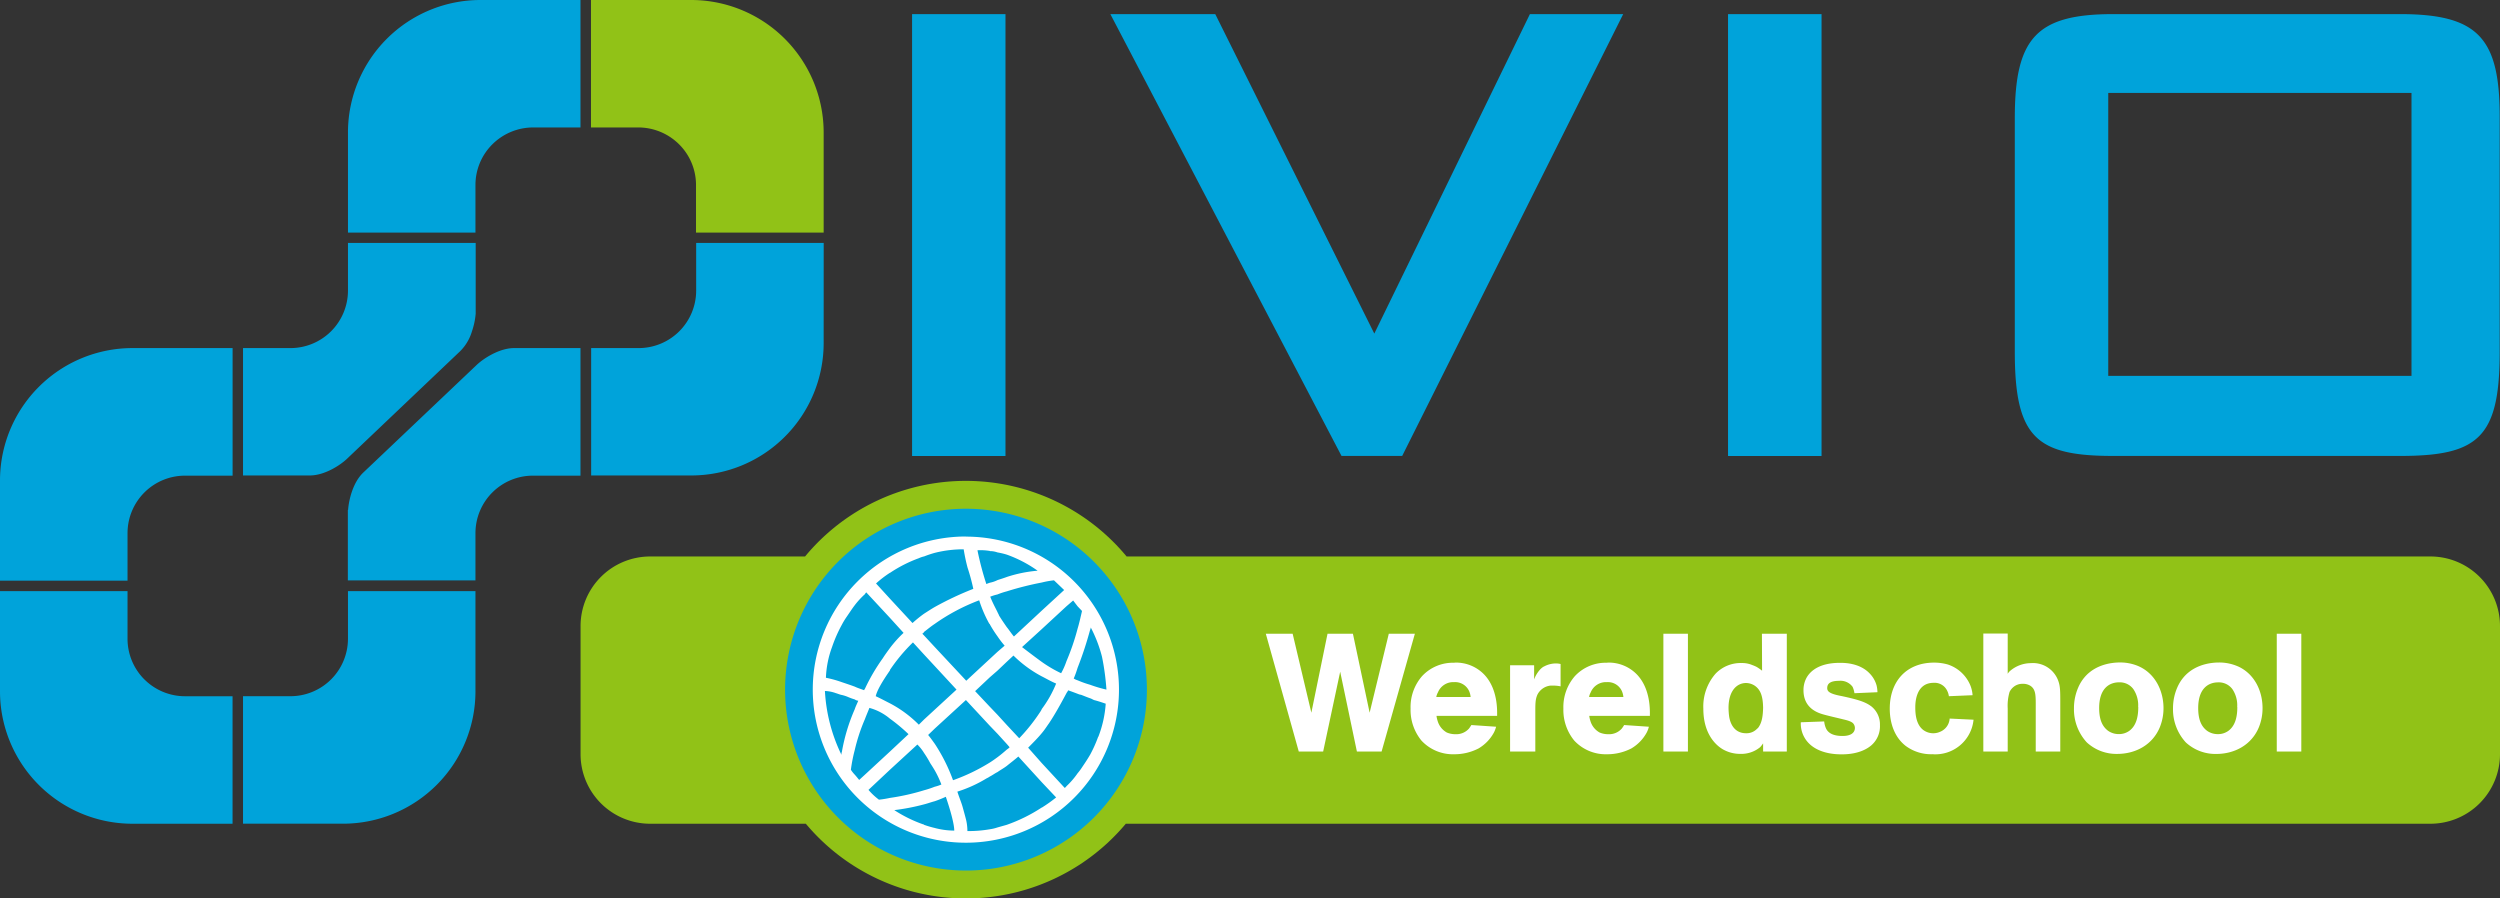
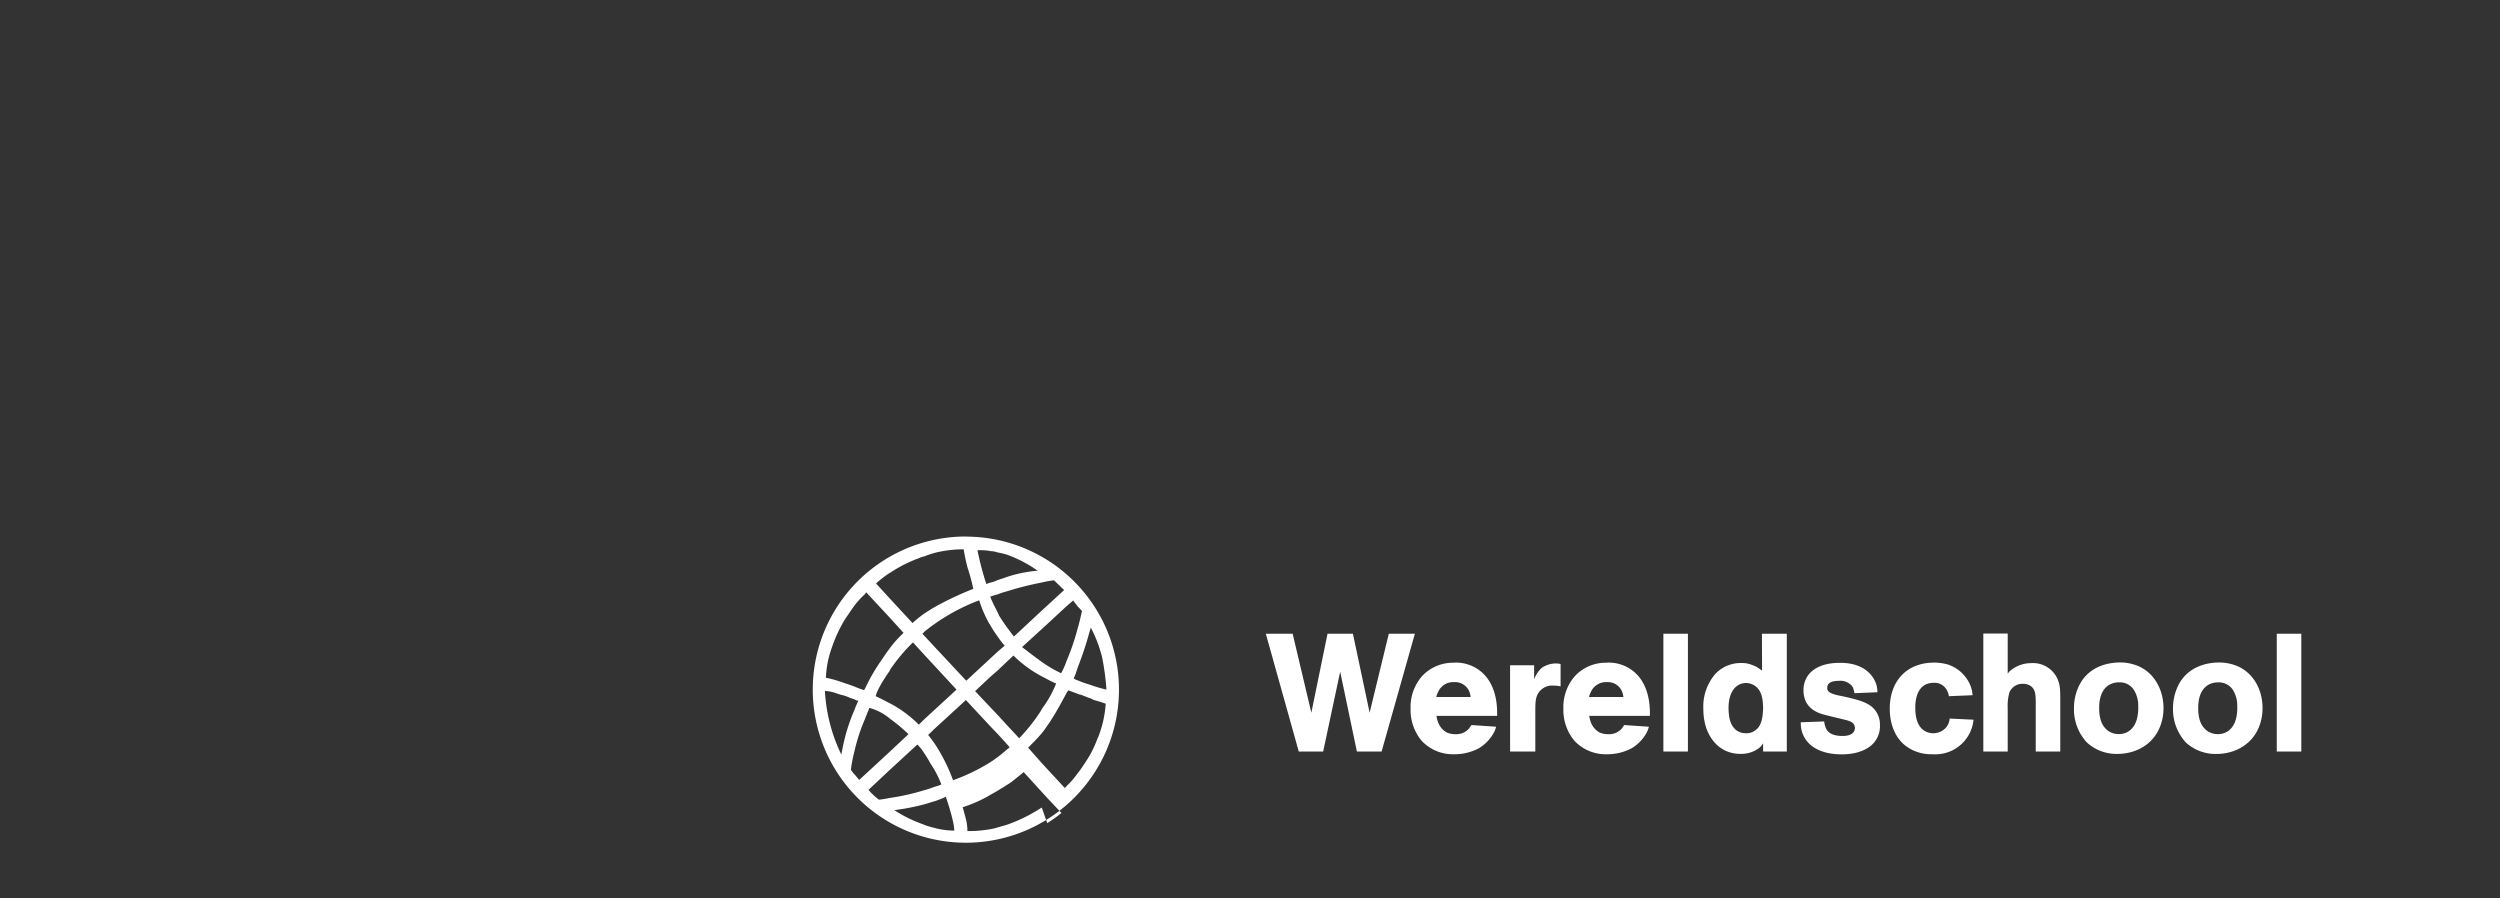
<svg xmlns="http://www.w3.org/2000/svg" viewBox="0 0 652 234.31">
  <rect x="0" y="0" width="652" height="234.31" fill="#333333" stroke="none" />
  <defs>
    <style>.cls-1{fill:#91c217;}.cls-2{fill:#00a3da;}.cls-3{fill:#fff;}</style>
  </defs>
  <title>logo-wereldschool</title>
  <g id="Layer_2" data-name="Layer 2">
    <g id="Layer_1-2" data-name="Layer 1">
      <g id="Layer_2-2" data-name="Layer 2">
        <g id="Laag_1" data-name="Laag 1">
-           <path class="cls-1" d="M177.12,37.65a14.93,14.93,0,0,1,4.4,10.61v12.4h33.29V34.51A34.57,34.57,0,0,0,180.3,0H154.13V33.24h12.39A15.1,15.1,0,0,1,177.12,37.65Zm456.7,107.48h-340a54.44,54.44,0,0,0-83.86,0h-40.4a18.15,18.15,0,0,0-18.15,18.15v33.4a18.15,18.15,0,0,0,18.15,18.15h40.6a54.42,54.42,0,0,0,83.45,0H633.82A18.15,18.15,0,0,0,652,196.71V163.27a18.15,18.15,0,0,0-18.16-18.14Z" />
-           <path class="cls-2" d="M90.75,166.57a15,15,0,0,1-15,15H63.38v33.25H89.54A34.54,34.54,0,0,0,124,180.31V154.16H90.75Zm-53.1,10.62a15,15,0,0,1-4.39-10.62v-12.4H0v26.15a34.55,34.55,0,0,0,34.51,34.51H60.65V181.58H48.25a15,15,0,0,1-10.6-4.4ZM0,125.29v26.14H33.26V139.05a15,15,0,0,1,15-15h12.4V90.78H34.51A34.55,34.55,0,0,0,0,125.29ZM124.28,95.21l-29.5,28c-2.71,2.54-3.8,7.08-4,9.78h-.06v18.38H124V139.05a15,15,0,0,1,15-15h12.39V90.78H134C130.22,90.82,126.13,93.45,124.28,95.21ZM90.55,119.6,120,91.6h0a12.13,12.13,0,0,0,3.06-5.11,19.41,19.41,0,0,0,1-4.68h0V63.36H90.75V75.78a15,15,0,0,1-15,15H63.38V124H80.81C84.6,124,88.7,121.38,90.55,119.6ZM262.23,3.68H237.87V118.92h24.36ZM358.42,87,316.94,3.68H289.58l60.29,115.23h15.82L423.33,3.68H399Zm92.25,31.92h24.39V3.68H450.67ZM90.75,34.51V60.67H124V48.26a14.93,14.93,0,0,1,4.4-10.61A15.1,15.1,0,0,1,139,33.24h12.39V0H125.26A34.57,34.57,0,0,0,90.75,34.51ZM625.92,3.68H551.16c-20.08,0-25.7,6.24-25.7,27.16v60.9c0,22.41,5.63,27.17,25.7,27.17h74.76c20.43,0,26-4.77,26-27.17V30.84C652,9.92,646.35,3.68,625.92,3.68Zm3,94.34H549.83V24.24h79.09Zm-377,34.66a47.18,47.18,0,1,0,47.19,47.18,47.18,47.18,0,0,0-47.19-47.18h0Zm-37.1-69.32H181.56V75.78a15,15,0,0,1-15,15H154.17V124h26.14a34.53,34.53,0,0,0,34.5-34.5Z" />
-           <path class="cls-3" d="M506,190.84a4.37,4.37,0,0,1-4.49-.52c-1.13-.91-2-2.57-2-5.71,0-.65-.17-6.53,4.79-6.53a3.62,3.62,0,0,1,3.4,1.83,4.7,4.7,0,0,1,.57,1.66l6.18-.26a8.48,8.48,0,0,0-.57-2.53,9.59,9.59,0,0,0-5.92-5.49,13.18,13.18,0,0,0-3.53-.48c-7.27,0-11.58,4.92-11.58,12,0,1.44.13,6.58,4.14,9.71a11.1,11.1,0,0,0,7,2.18,10,10,0,0,0,10.71-9l-6.23-.3A4,4,0,0,1,506,190.84Zm51.79-17.07a12.09,12.09,0,0,0-4.83-1c-1.83,0-7.75.3-10.63,5.83a13.5,13.5,0,0,0-1.44,6.14,12.72,12.72,0,0,0,3.35,8.88,11.4,11.4,0,0,0,7.93,3c4.83,0,9.28-2.4,11.15-7.05a13.18,13.18,0,0,0,.92-5.14c-.08-4.43-2.24-8.79-6.48-10.67Zm-.13,10.63c0,2.22-.39,4.75-2.31,6.18a4.59,4.59,0,0,1-2.79.87,4.81,4.81,0,0,1-2.79-.87c-1.31-1-2.31-2.61-2.31-5.92,0-5.18,2.7-6.71,5.23-6.71a4.38,4.38,0,0,1,3.7,1.79,7.54,7.54,0,0,1,1.24,4.65Zm-27.87-11.45a8.4,8.4,0,0,0-5.53,2,3,3,0,0,0-.65.78v-10.5h-6.36V196h6.36V184.74a12.89,12.89,0,0,1,.48-4.27,3.84,3.84,0,0,1,.83-1.13,3.61,3.61,0,0,1,2.61-1,3.54,3.54,0,0,1,2,.52c1.52,1,1.39,2.79,1.39,6V196h6.4V183.26c0-2.83,0-4.22-.48-5.57a7,7,0,0,0-7.09-4.75Zm53.83.83a12.09,12.09,0,0,0-4.83-1c-1.83,0-7.75.3-10.63,5.83a13.5,13.5,0,0,0-1.44,6.14,12.72,12.72,0,0,0,3.35,8.88,11.4,11.4,0,0,0,7.93,3c4.83,0,9.28-2.4,11.15-7.05a13.18,13.18,0,0,0,.92-5.14c-.07-4.44-2.22-8.8-6.48-10.68Zm-.13,10.63c0,2.22-.39,4.75-2.31,6.18a4.59,4.59,0,0,1-2.79.87,4.81,4.81,0,0,1-2.79-.87c-1.31-1-2.31-2.61-2.31-5.92,0-5.18,2.7-6.71,5.23-6.71a4.38,4.38,0,0,1,3.7,1.79,7.54,7.54,0,0,1,1.24,4.64ZM362.2,165.27l-5,20.6-4.36-20.6h-6.62L342,185.87l-4.88-20.6h-7L338.72,196h6.36l4.44-20.82L353.88,196h6.44L369,165.27Zm231.58,0V196h6.4V165.27Zm-191.2,8.58a4.64,4.64,0,0,0-1.13,1,7.66,7.66,0,0,0-1.35,2.35v-3.7h-6.27V196h6.58V186c0-2.57,0-3.61.57-4.88a4.35,4.35,0,0,1,3.35-2.31h1.13A9.33,9.33,0,0,1,407,179v-5.83a5.59,5.59,0,0,0-1-.14,6.52,6.52,0,0,0-3.42.85Zm16.64-1a11,11,0,0,0-8.49,3.48,12.27,12.27,0,0,0-3,8.45,12.6,12.6,0,0,0,2.83,8.36,11.19,11.19,0,0,0,8.54,3.57,13.69,13.69,0,0,0,6.36-1.52,10.77,10.77,0,0,0,4-4.14,6.87,6.87,0,0,0,.57-1.52l-6.45-.44a10.18,10.18,0,0,1-.61.91,4.42,4.42,0,0,1-3.57,1.48,5.59,5.59,0,0,1-2.22-.44,5.08,5.08,0,0,1-2.4-3,6.67,6.67,0,0,1-.3-1.35h15.81c0-1.26.26-7-3.4-10.8a10.22,10.22,0,0,0-7.68-3.08Zm-4.79,8.93a3.84,3.84,0,0,1,.43-1.22,4.31,4.31,0,0,1,4.22-2.66,4,4,0,0,1,4,2.57,5.17,5.17,0,0,1,.3,1.31Zm-35.06-8.93a11,11,0,0,0-8.49,3.48,12.27,12.27,0,0,0-3,8.45,12.61,12.61,0,0,0,2.83,8.36,11.19,11.19,0,0,0,8.54,3.57,13.69,13.69,0,0,0,6.36-1.52,10.77,10.77,0,0,0,4-4.14,7,7,0,0,0,.57-1.52l-6.45-.44a10.71,10.71,0,0,1-.61.91,4.43,4.43,0,0,1-3.57,1.48,5.59,5.59,0,0,1-2.22-.44,5.08,5.08,0,0,1-2.39-3,6.54,6.54,0,0,1-.3-1.35h15.81c0-1.26.26-7-3.4-10.8a10.22,10.22,0,0,0-7.69-3.08Zm-4.79,8.93a3.81,3.81,0,0,1,.44-1.22,4.31,4.31,0,0,1,4.22-2.66,4,4,0,0,1,4,2.57,5.12,5.12,0,0,1,.3,1.31Zm113.33,2.35c-1.52-1.13-3.66-1.74-7.49-2.57-.87-.17-2.83-.52-3.53-1.22a1.16,1.16,0,0,1-.35-.91c0-1.26,1-1.87,3.09-1.87a3.92,3.92,0,0,1,3.53,1.57,6.31,6.31,0,0,1,.48,1.66l6-.26a9,9,0,0,0-.22-1.74,7.24,7.24,0,0,0-1.79-3.13c-2.66-2.83-6.79-2.79-7.79-2.79-5,0-7.58,1.87-8.71,3.92a6.67,6.67,0,0,0-.78,3.22c0,4.88,4,6,5.49,6.4s3,.74,4.44,1.09c.83.22,2.35.48,3,1.13a1.89,1.89,0,0,1,.48,1.18c0,1.26-1,2.13-3.22,2.13-2.48,0-3.7-.78-4.27-1.87a5.8,5.8,0,0,1-.52-1.92l-6.1.22a7.48,7.48,0,0,0,.26,2.31,7.27,7.27,0,0,0,1.52,2.83c2.88,3.31,8,3.22,8.93,3.22s4.83,0,7.58-2.26a6.57,6.57,0,0,0,2.35-5.36,6,6,0,0,0-2.39-5ZM433.81,196h6.4V165.27h-6.4Zm25.74-21.08a12.18,12.18,0,0,0-1.44-1,10.5,10.5,0,0,0-1.13-.48,6.69,6.69,0,0,0-2.74-.52,9.08,9.08,0,0,0-6.79,2.74,13,13,0,0,0-3.22,9.19c0,6.14,2.88,9.28,5.1,10.58a9,9,0,0,0,4.53,1.18,7.73,7.73,0,0,0,5.18-1.74,8.37,8.37,0,0,0,.78-1V196H466V165.27h-6.49Zm-1.18,15a3.77,3.77,0,0,1-3,1.31c-2.66,0-4-1.92-4.4-4.31a19.14,19.14,0,0,1-.17-2.26c0-4.62,2.26-6.53,4.57-6.53a4.16,4.16,0,0,1,2.66,1c1.13,1,1.74,2.44,1.79,5.49-.06,1.77-.19,3.91-1.45,5.38Zm-206.46-50a39.93,39.93,0,1,0,39.92,39.94v0a39.92,39.92,0,0,0-39.92-39.91Zm22.95,11.41,2.67,2.55-5.8,5.33-7.3,6.79c-.7-.82-1.28-1.74-1.86-2.44-.81-1.16-1.51-2.2-2-3-.11-.34-.34-.69-.46-1-.58-1.16-1.27-2.44-1.86-3.94a12,12,0,0,1,1.86-.58,20.37,20.37,0,0,1,2.44-.81,82.11,82.11,0,0,1,9.15-2.31,22.93,22.93,0,0,1,3.16-.57ZM241,170.71l2.78,3,5.68,6.14-5.68,5.23L241,187.64,239.63,189a30.54,30.54,0,0,0-7.53-5.57c-1.16-.58-2.44-1.28-3.71-1.86.35-1.51,1.62-3.71,3.71-6.73v-.12a44.74,44.74,0,0,1,6-7.18Zm-.47-5.45a.9.9,0,0,0,.47-.46c.92-.7,1.74-1.4,2.78-2.09a51.5,51.5,0,0,1,11.59-6.15,33.31,33.31,0,0,0,2.66,6.15c.12,0,.12,0,.12.12a31.46,31.46,0,0,0,2,3.13,23.64,23.64,0,0,0,1.86,2.43L260.14,170l-2,1.85L252,177.54l-8.23-8.81-2.78-3ZM243.8,190l8.11-7.43,6.26,6.74,2,2.08,2.44,2.68.7.81a2.92,2.92,0,0,1-.7.58c-.81.71-1.62,1.4-2.44,2s-1.27.93-2,1.39a49.19,49.19,0,0,1-9.62,4.63A45.31,45.31,0,0,0,243.8,194c-.58-.81-1.16-1.62-1.74-2.32Zm18.77-.93-2.44-2.67-2-2.09-3.82-4.06,3.82-3.6,2-1.74,2.44-2.32,1.74-1.62a31.44,31.44,0,0,0,7.41,5.44c1.16.58,2.32,1.28,3.72,1.86a29.46,29.46,0,0,1-3.72,6.61,4.7,4.7,0,0,1-.46.82,47.52,47.52,0,0,1-5.45,6.84Zm-4.4-45.34a5.87,5.87,0,0,1,2,.35,18.13,18.13,0,0,1,2.44.58,32.9,32.9,0,0,1,8,4.18,35,35,0,0,0-8,1.62c-.92.35-1.75.59-2.44.82a7.68,7.68,0,0,1-2,.69,8.77,8.77,0,0,0-.93.35,78.28,78.28,0,0,1-2.32-8.81,14.84,14.84,0,0,1,3.25.18Zm-26.07,5.68a35.18,35.18,0,0,1,7.53-3.83,6.92,6.92,0,0,1,1.39-.47,28.36,28.36,0,0,1,2.78-.93,30.48,30.48,0,0,1,7.53-.92,47.68,47.68,0,0,0,1,4.75,52.79,52.79,0,0,1,1.51,5.56,83.34,83.34,0,0,0-10.08,4.75c-1,.58-1.86,1.16-2.78,1.74a34.1,34.1,0,0,0-3,2.43l-5.91-6.38-3.6-3.94a27.13,27.13,0,0,1,3.63-2.79ZM217,168.74a36.43,36.43,0,0,1,2.55-5.8,19.76,19.76,0,0,1,1.27-2.09c.7-1,1.39-2.09,2.09-3a21.27,21.27,0,0,1,2.67-2.9,1.56,1.56,0,0,1,.34-.46l6.14,6.61,3.59,3.95A31.11,31.11,0,0,0,232.1,169c-.59.81-1.28,1.74-1.86,2.66a49.8,49.8,0,0,0-4.63,7.89c-.12.23-.24.34-.24.46-.93-.35-1.74-.59-2.43-.93-1.28-.47-2.32-.81-3.36-1.16a29.5,29.5,0,0,0-4.18-1.16A25.79,25.79,0,0,1,217,168.74Zm2.43,28.07a43.34,43.34,0,0,1-4.29-16.6,9.28,9.28,0,0,1,2.9.58c.46.12.92.35,1.51.46a9.6,9.6,0,0,1,1.74.58,14.44,14.44,0,0,0,1.63.58,1.84,1.84,0,0,0,.92.34c-.34.82-.7,1.51-.92,2.21a48.31,48.31,0,0,0-3.36,11.14,1.41,1.41,0,0,0-.1.71Zm4.64,6.6c-.46-.57-.81-1-1.16-1.39a8.11,8.11,0,0,1-1-1.27,39.59,39.59,0,0,1,1-5.1,46.64,46.64,0,0,1,2.67-8.12c.34-.93.81-2,1.16-2.91a14,14,0,0,1,5.33,2.79,44.75,44.75,0,0,1,4.87,4.06L232.1,196l-6.49,6Zm5.1,5.1A16.4,16.4,0,0,1,226.5,206l5.56-5.22,7.19-6.61a11.75,11.75,0,0,1,1.74,2.2,26.33,26.33,0,0,1,1.62,2.67c.46.7.82,1.27,1.16,1.85a24.9,24.9,0,0,1,1.74,3.71,10.39,10.39,0,0,1-1.74.58,24.5,24.5,0,0,1-2.78.92,58,58,0,0,1-8.92,2,25.61,25.61,0,0,1-2.87.46Zm14.6,7.42a24.27,24.27,0,0,1-2.78-.82c-.12-.12-.12-.12-.23-.12a34.88,34.88,0,0,1-7.53-3.71,56.53,56.53,0,0,0,7.76-1.5c.92-.23,1.86-.58,2.78-.82a30.63,30.63,0,0,0,2.9-1.16c1.5,4.41,2.2,7.42,2.2,8.82a19.9,19.9,0,0,1-5.07-.68Zm27.92-5.33a41.87,41.87,0,0,1-9.15,4.52l-2.44.69a11.09,11.09,0,0,1-2,.47,31.9,31.9,0,0,1-5.8.46A13.14,13.14,0,0,0,252,214c-.24-1-.58-2.21-.93-3.48s-.92-2.56-1.39-4.06a34.4,34.4,0,0,0,7.65-3.48,4.84,4.84,0,0,0,.81-.46c.7-.34,1.28-.81,2-1.16.82-.58,1.63-1,2.44-1.62,1-.82,2.08-1.62,3-2.44l6.14,6.73,3.72,3.94a37.1,37.1,0,0,1-3.71,2.64Zm14.71-18.44a33.82,33.82,0,0,1-2.08,4.64c-.58,1-1.28,2.08-2,3.13a15.9,15.9,0,0,1-1.28,1.74,20.67,20.67,0,0,1-2.9,3.36,1.69,1.69,0,0,1-.46.46l-6-6.49-3.54-4c1.26-1.28,2.55-2.55,3.59-3.83.7-.81,1.28-1.75,1.86-2.55,1.4-2.09,2.9-4.75,4.63-8a2.24,2.24,0,0,0,.35-.58c.7.23,1.63.58,2.55.93a2.94,2.94,0,0,0,.81.23c.93.35,1.74.7,2.44.93.35.12.69.35,1,.46.93.23,2,.59,3,.93a29.25,29.25,0,0,1-1.93,8.65Zm-2-28.65a35.33,35.33,0,0,1,3,7.77,64.41,64.41,0,0,1,1.16,8.57,35.69,35.69,0,0,1-4.28-1.27,26.8,26.8,0,0,1-3.25-1.16,4,4,0,0,1-1-.46,26,26,0,0,0,1-2.78,94,94,0,0,0,3.25-9.85,2.18,2.18,0,0,0,.2-.81Zm-2.21-4.17c-.35,1.51-.7,3.13-1.16,4.64a60.93,60.93,0,0,1-2.9,8.47,18.26,18.26,0,0,1-1.39,3.13,33.15,33.15,0,0,1-5.1-3c-1.39-1-3.13-2.32-5.09-3.82l5.09-4.64,6.49-6,1.75-1.51,1.15,1.51Z" />
+           <path class="cls-3" d="M506,190.84a4.37,4.37,0,0,1-4.49-.52c-1.13-.91-2-2.57-2-5.71,0-.65-.17-6.53,4.79-6.53a3.62,3.62,0,0,1,3.4,1.83,4.7,4.7,0,0,1,.57,1.66l6.18-.26a8.48,8.48,0,0,0-.57-2.53,9.59,9.59,0,0,0-5.92-5.49,13.18,13.18,0,0,0-3.53-.48c-7.27,0-11.58,4.92-11.58,12,0,1.44.13,6.58,4.14,9.71a11.1,11.1,0,0,0,7,2.18,10,10,0,0,0,10.71-9l-6.23-.3A4,4,0,0,1,506,190.84Zm51.79-17.07a12.09,12.09,0,0,0-4.83-1c-1.83,0-7.75.3-10.63,5.83a13.5,13.5,0,0,0-1.44,6.14,12.72,12.72,0,0,0,3.35,8.88,11.4,11.4,0,0,0,7.93,3c4.83,0,9.28-2.4,11.15-7.05a13.18,13.18,0,0,0,.92-5.14c-.08-4.43-2.24-8.79-6.48-10.67Zm-.13,10.63c0,2.22-.39,4.75-2.31,6.18a4.59,4.59,0,0,1-2.79.87,4.81,4.81,0,0,1-2.79-.87c-1.31-1-2.31-2.61-2.31-5.92,0-5.18,2.7-6.71,5.23-6.71a4.38,4.38,0,0,1,3.7,1.79,7.54,7.54,0,0,1,1.24,4.65Zm-27.87-11.45a8.4,8.4,0,0,0-5.53,2,3,3,0,0,0-.65.78v-10.5h-6.36V196h6.36V184.74a12.89,12.89,0,0,1,.48-4.27,3.84,3.84,0,0,1,.83-1.13,3.61,3.61,0,0,1,2.61-1,3.54,3.54,0,0,1,2,.52c1.52,1,1.39,2.79,1.39,6V196h6.4V183.26c0-2.83,0-4.22-.48-5.57a7,7,0,0,0-7.09-4.75Zm53.83.83a12.09,12.09,0,0,0-4.83-1c-1.83,0-7.75.3-10.63,5.83a13.5,13.5,0,0,0-1.44,6.14,12.72,12.72,0,0,0,3.35,8.88,11.4,11.4,0,0,0,7.93,3c4.83,0,9.28-2.4,11.15-7.05a13.18,13.18,0,0,0,.92-5.14c-.07-4.44-2.22-8.8-6.48-10.68Zm-.13,10.63c0,2.22-.39,4.75-2.31,6.18a4.59,4.59,0,0,1-2.79.87,4.81,4.81,0,0,1-2.79-.87c-1.31-1-2.31-2.61-2.31-5.92,0-5.18,2.7-6.71,5.23-6.71a4.38,4.38,0,0,1,3.7,1.79,7.54,7.54,0,0,1,1.24,4.64ZM362.2,165.27l-5,20.6-4.36-20.6h-6.62L342,185.87l-4.88-20.6h-7L338.72,196h6.36l4.44-20.82L353.88,196h6.44L369,165.27Zm231.58,0V196h6.4V165.27Zm-191.2,8.58a4.64,4.64,0,0,0-1.13,1,7.66,7.66,0,0,0-1.35,2.35v-3.7h-6.27V196h6.58V186c0-2.57,0-3.61.57-4.88a4.35,4.35,0,0,1,3.35-2.31h1.13A9.33,9.33,0,0,1,407,179v-5.83a5.59,5.59,0,0,0-1-.14,6.52,6.52,0,0,0-3.42.85Zm16.64-1a11,11,0,0,0-8.49,3.48,12.27,12.27,0,0,0-3,8.45,12.6,12.6,0,0,0,2.83,8.36,11.19,11.19,0,0,0,8.54,3.57,13.69,13.69,0,0,0,6.36-1.52,10.77,10.77,0,0,0,4-4.14,6.87,6.87,0,0,0,.57-1.52l-6.45-.44a10.18,10.18,0,0,1-.61.91,4.42,4.42,0,0,1-3.57,1.48,5.59,5.59,0,0,1-2.22-.44,5.08,5.08,0,0,1-2.4-3,6.67,6.67,0,0,1-.3-1.35h15.81c0-1.26.26-7-3.4-10.8a10.22,10.22,0,0,0-7.68-3.08Zm-4.79,8.93a3.84,3.84,0,0,1,.43-1.22,4.31,4.31,0,0,1,4.22-2.66,4,4,0,0,1,4,2.57,5.17,5.17,0,0,1,.3,1.31Zm-35.06-8.93a11,11,0,0,0-8.49,3.48,12.27,12.27,0,0,0-3,8.45,12.61,12.61,0,0,0,2.83,8.36,11.19,11.19,0,0,0,8.54,3.57,13.69,13.69,0,0,0,6.36-1.52,10.77,10.77,0,0,0,4-4.14,7,7,0,0,0,.57-1.52l-6.45-.44a10.71,10.71,0,0,1-.61.91,4.43,4.43,0,0,1-3.57,1.48,5.59,5.59,0,0,1-2.22-.44,5.08,5.08,0,0,1-2.39-3,6.54,6.54,0,0,1-.3-1.35h15.81c0-1.26.26-7-3.4-10.8a10.22,10.22,0,0,0-7.69-3.08Zm-4.79,8.93a3.81,3.81,0,0,1,.44-1.22,4.31,4.31,0,0,1,4.22-2.66,4,4,0,0,1,4,2.57,5.12,5.12,0,0,1,.3,1.31Zm113.33,2.35c-1.52-1.13-3.66-1.74-7.49-2.57-.87-.17-2.83-.52-3.53-1.22a1.16,1.16,0,0,1-.35-.91c0-1.26,1-1.87,3.09-1.87a3.92,3.92,0,0,1,3.53,1.57,6.31,6.31,0,0,1,.48,1.66l6-.26a9,9,0,0,0-.22-1.74,7.24,7.24,0,0,0-1.79-3.13c-2.66-2.83-6.79-2.79-7.79-2.79-5,0-7.58,1.87-8.71,3.92a6.67,6.67,0,0,0-.78,3.22c0,4.88,4,6,5.49,6.4s3,.74,4.44,1.09c.83.22,2.35.48,3,1.13a1.89,1.89,0,0,1,.48,1.18c0,1.26-1,2.13-3.22,2.13-2.48,0-3.7-.78-4.27-1.87a5.8,5.8,0,0,1-.52-1.92l-6.1.22a7.48,7.48,0,0,0,.26,2.31,7.27,7.27,0,0,0,1.52,2.83c2.88,3.31,8,3.22,8.93,3.22s4.83,0,7.58-2.26a6.57,6.57,0,0,0,2.35-5.36,6,6,0,0,0-2.39-5ZM433.81,196h6.4V165.27h-6.4Zm25.74-21.08a12.18,12.18,0,0,0-1.44-1,10.5,10.5,0,0,0-1.13-.48,6.69,6.69,0,0,0-2.74-.52,9.08,9.08,0,0,0-6.79,2.74,13,13,0,0,0-3.22,9.19c0,6.14,2.88,9.28,5.1,10.58a9,9,0,0,0,4.53,1.18,7.73,7.73,0,0,0,5.18-1.74,8.37,8.37,0,0,0,.78-1V196H466V165.27h-6.49Zm-1.18,15a3.77,3.77,0,0,1-3,1.31c-2.66,0-4-1.92-4.4-4.31a19.14,19.14,0,0,1-.17-2.26c0-4.62,2.26-6.53,4.57-6.53a4.16,4.16,0,0,1,2.66,1c1.13,1,1.74,2.44,1.79,5.49-.06,1.77-.19,3.91-1.45,5.38Zm-206.46-50a39.93,39.93,0,1,0,39.92,39.94v0a39.92,39.92,0,0,0-39.92-39.91Zm22.95,11.41,2.67,2.55-5.8,5.33-7.3,6.79c-.7-.82-1.28-1.74-1.86-2.44-.81-1.16-1.51-2.2-2-3-.11-.34-.34-.69-.46-1-.58-1.16-1.27-2.44-1.86-3.94a12,12,0,0,1,1.86-.58,20.37,20.37,0,0,1,2.44-.81,82.11,82.11,0,0,1,9.15-2.31,22.93,22.93,0,0,1,3.16-.57ZM241,170.71l2.78,3,5.68,6.14-5.68,5.23L241,187.64,239.63,189a30.54,30.54,0,0,0-7.53-5.57c-1.16-.58-2.44-1.28-3.71-1.86.35-1.51,1.62-3.71,3.71-6.73v-.12a44.74,44.74,0,0,1,6-7.18Zm-.47-5.45a.9.9,0,0,0,.47-.46c.92-.7,1.74-1.4,2.78-2.09a51.5,51.5,0,0,1,11.59-6.15,33.31,33.31,0,0,0,2.66,6.15c.12,0,.12,0,.12.12a31.46,31.46,0,0,0,2,3.13,23.64,23.64,0,0,0,1.86,2.43L260.14,170l-2,1.85L252,177.54l-8.23-8.81-2.78-3ZM243.8,190l8.11-7.43,6.26,6.74,2,2.08,2.44,2.68.7.81a2.92,2.92,0,0,1-.7.58c-.81.71-1.62,1.4-2.44,2s-1.27.93-2,1.39a49.19,49.19,0,0,1-9.62,4.63A45.31,45.31,0,0,0,243.8,194c-.58-.81-1.16-1.62-1.74-2.32Zm18.77-.93-2.44-2.67-2-2.09-3.82-4.06,3.82-3.6,2-1.74,2.44-2.32,1.74-1.62a31.44,31.44,0,0,0,7.41,5.44c1.16.58,2.32,1.28,3.72,1.86a29.46,29.46,0,0,1-3.72,6.61,4.7,4.7,0,0,1-.46.82,47.52,47.52,0,0,1-5.45,6.84Zm-4.4-45.34a5.87,5.87,0,0,1,2,.35,18.13,18.13,0,0,1,2.44.58,32.9,32.9,0,0,1,8,4.18,35,35,0,0,0-8,1.62c-.92.35-1.75.59-2.44.82a7.68,7.68,0,0,1-2,.69,8.77,8.77,0,0,0-.93.35,78.28,78.28,0,0,1-2.32-8.81,14.84,14.84,0,0,1,3.25.18Zm-26.07,5.68a35.18,35.18,0,0,1,7.53-3.83,6.92,6.92,0,0,1,1.39-.47,28.36,28.36,0,0,1,2.78-.93,30.48,30.48,0,0,1,7.53-.92,47.68,47.68,0,0,0,1,4.75,52.79,52.79,0,0,1,1.51,5.56,83.34,83.34,0,0,0-10.08,4.75c-1,.58-1.86,1.16-2.78,1.74a34.1,34.1,0,0,0-3,2.43l-5.91-6.38-3.6-3.94a27.13,27.13,0,0,1,3.63-2.79ZM217,168.74a36.43,36.43,0,0,1,2.55-5.8,19.76,19.76,0,0,1,1.27-2.09c.7-1,1.39-2.09,2.09-3a21.27,21.27,0,0,1,2.67-2.9,1.56,1.56,0,0,1,.34-.46l6.14,6.61,3.59,3.95A31.11,31.11,0,0,0,232.1,169c-.59.81-1.28,1.74-1.86,2.66a49.8,49.8,0,0,0-4.63,7.89c-.12.23-.24.34-.24.46-.93-.35-1.74-.59-2.43-.93-1.28-.47-2.32-.81-3.36-1.16a29.5,29.5,0,0,0-4.18-1.16A25.79,25.79,0,0,1,217,168.74Zm2.43,28.07a43.34,43.34,0,0,1-4.29-16.6,9.28,9.28,0,0,1,2.9.58c.46.12.92.35,1.51.46a9.6,9.6,0,0,1,1.74.58,14.44,14.44,0,0,0,1.63.58,1.84,1.84,0,0,0,.92.34c-.34.82-.7,1.51-.92,2.21a48.31,48.31,0,0,0-3.36,11.14,1.41,1.41,0,0,0-.1.71Zm4.64,6.6c-.46-.57-.81-1-1.16-1.39a8.11,8.11,0,0,1-1-1.27,39.59,39.59,0,0,1,1-5.1,46.64,46.64,0,0,1,2.67-8.12c.34-.93.81-2,1.16-2.91a14,14,0,0,1,5.33,2.79,44.75,44.75,0,0,1,4.87,4.06L232.1,196l-6.49,6Zm5.1,5.1A16.4,16.4,0,0,1,226.5,206l5.56-5.22,7.19-6.61a11.75,11.75,0,0,1,1.74,2.2,26.33,26.33,0,0,1,1.62,2.67c.46.7.82,1.27,1.16,1.85a24.9,24.9,0,0,1,1.74,3.71,10.39,10.39,0,0,1-1.74.58,24.5,24.5,0,0,1-2.78.92,58,58,0,0,1-8.92,2,25.61,25.61,0,0,1-2.87.46Zm14.6,7.42a24.27,24.27,0,0,1-2.78-.82c-.12-.12-.12-.12-.23-.12a34.88,34.88,0,0,1-7.53-3.71,56.53,56.53,0,0,0,7.76-1.5c.92-.23,1.86-.58,2.78-.82a30.63,30.63,0,0,0,2.9-1.16c1.5,4.41,2.2,7.42,2.2,8.82a19.9,19.9,0,0,1-5.07-.68Zm27.92-5.33a41.87,41.87,0,0,1-9.15,4.52l-2.44.69a11.09,11.09,0,0,1-2,.47,31.9,31.9,0,0,1-5.8.46A13.14,13.14,0,0,0,252,214c-.24-1-.58-2.21-.93-3.48a34.4,34.4,0,0,0,7.65-3.48,4.84,4.84,0,0,0,.81-.46c.7-.34,1.28-.81,2-1.16.82-.58,1.63-1,2.44-1.62,1-.82,2.08-1.62,3-2.44l6.14,6.73,3.72,3.94a37.1,37.1,0,0,1-3.71,2.64Zm14.71-18.44a33.82,33.82,0,0,1-2.08,4.64c-.58,1-1.28,2.08-2,3.13a15.9,15.9,0,0,1-1.28,1.74,20.67,20.67,0,0,1-2.9,3.36,1.69,1.69,0,0,1-.46.46l-6-6.49-3.54-4c1.26-1.28,2.55-2.55,3.59-3.83.7-.81,1.28-1.75,1.86-2.55,1.4-2.09,2.9-4.75,4.63-8a2.24,2.24,0,0,0,.35-.58c.7.23,1.63.58,2.55.93a2.94,2.94,0,0,0,.81.23c.93.35,1.74.7,2.44.93.35.12.69.35,1,.46.93.23,2,.59,3,.93a29.25,29.25,0,0,1-1.93,8.65Zm-2-28.65a35.33,35.33,0,0,1,3,7.77,64.41,64.41,0,0,1,1.16,8.57,35.69,35.69,0,0,1-4.28-1.27,26.8,26.8,0,0,1-3.25-1.16,4,4,0,0,1-1-.46,26,26,0,0,0,1-2.78,94,94,0,0,0,3.25-9.85,2.18,2.18,0,0,0,.2-.81Zm-2.21-4.17c-.35,1.51-.7,3.13-1.16,4.64a60.93,60.93,0,0,1-2.9,8.47,18.26,18.26,0,0,1-1.39,3.13,33.15,33.15,0,0,1-5.1-3c-1.39-1-3.13-2.32-5.09-3.82l5.09-4.64,6.49-6,1.75-1.51,1.15,1.51Z" />
        </g>
      </g>
    </g>
  </g>
</svg>